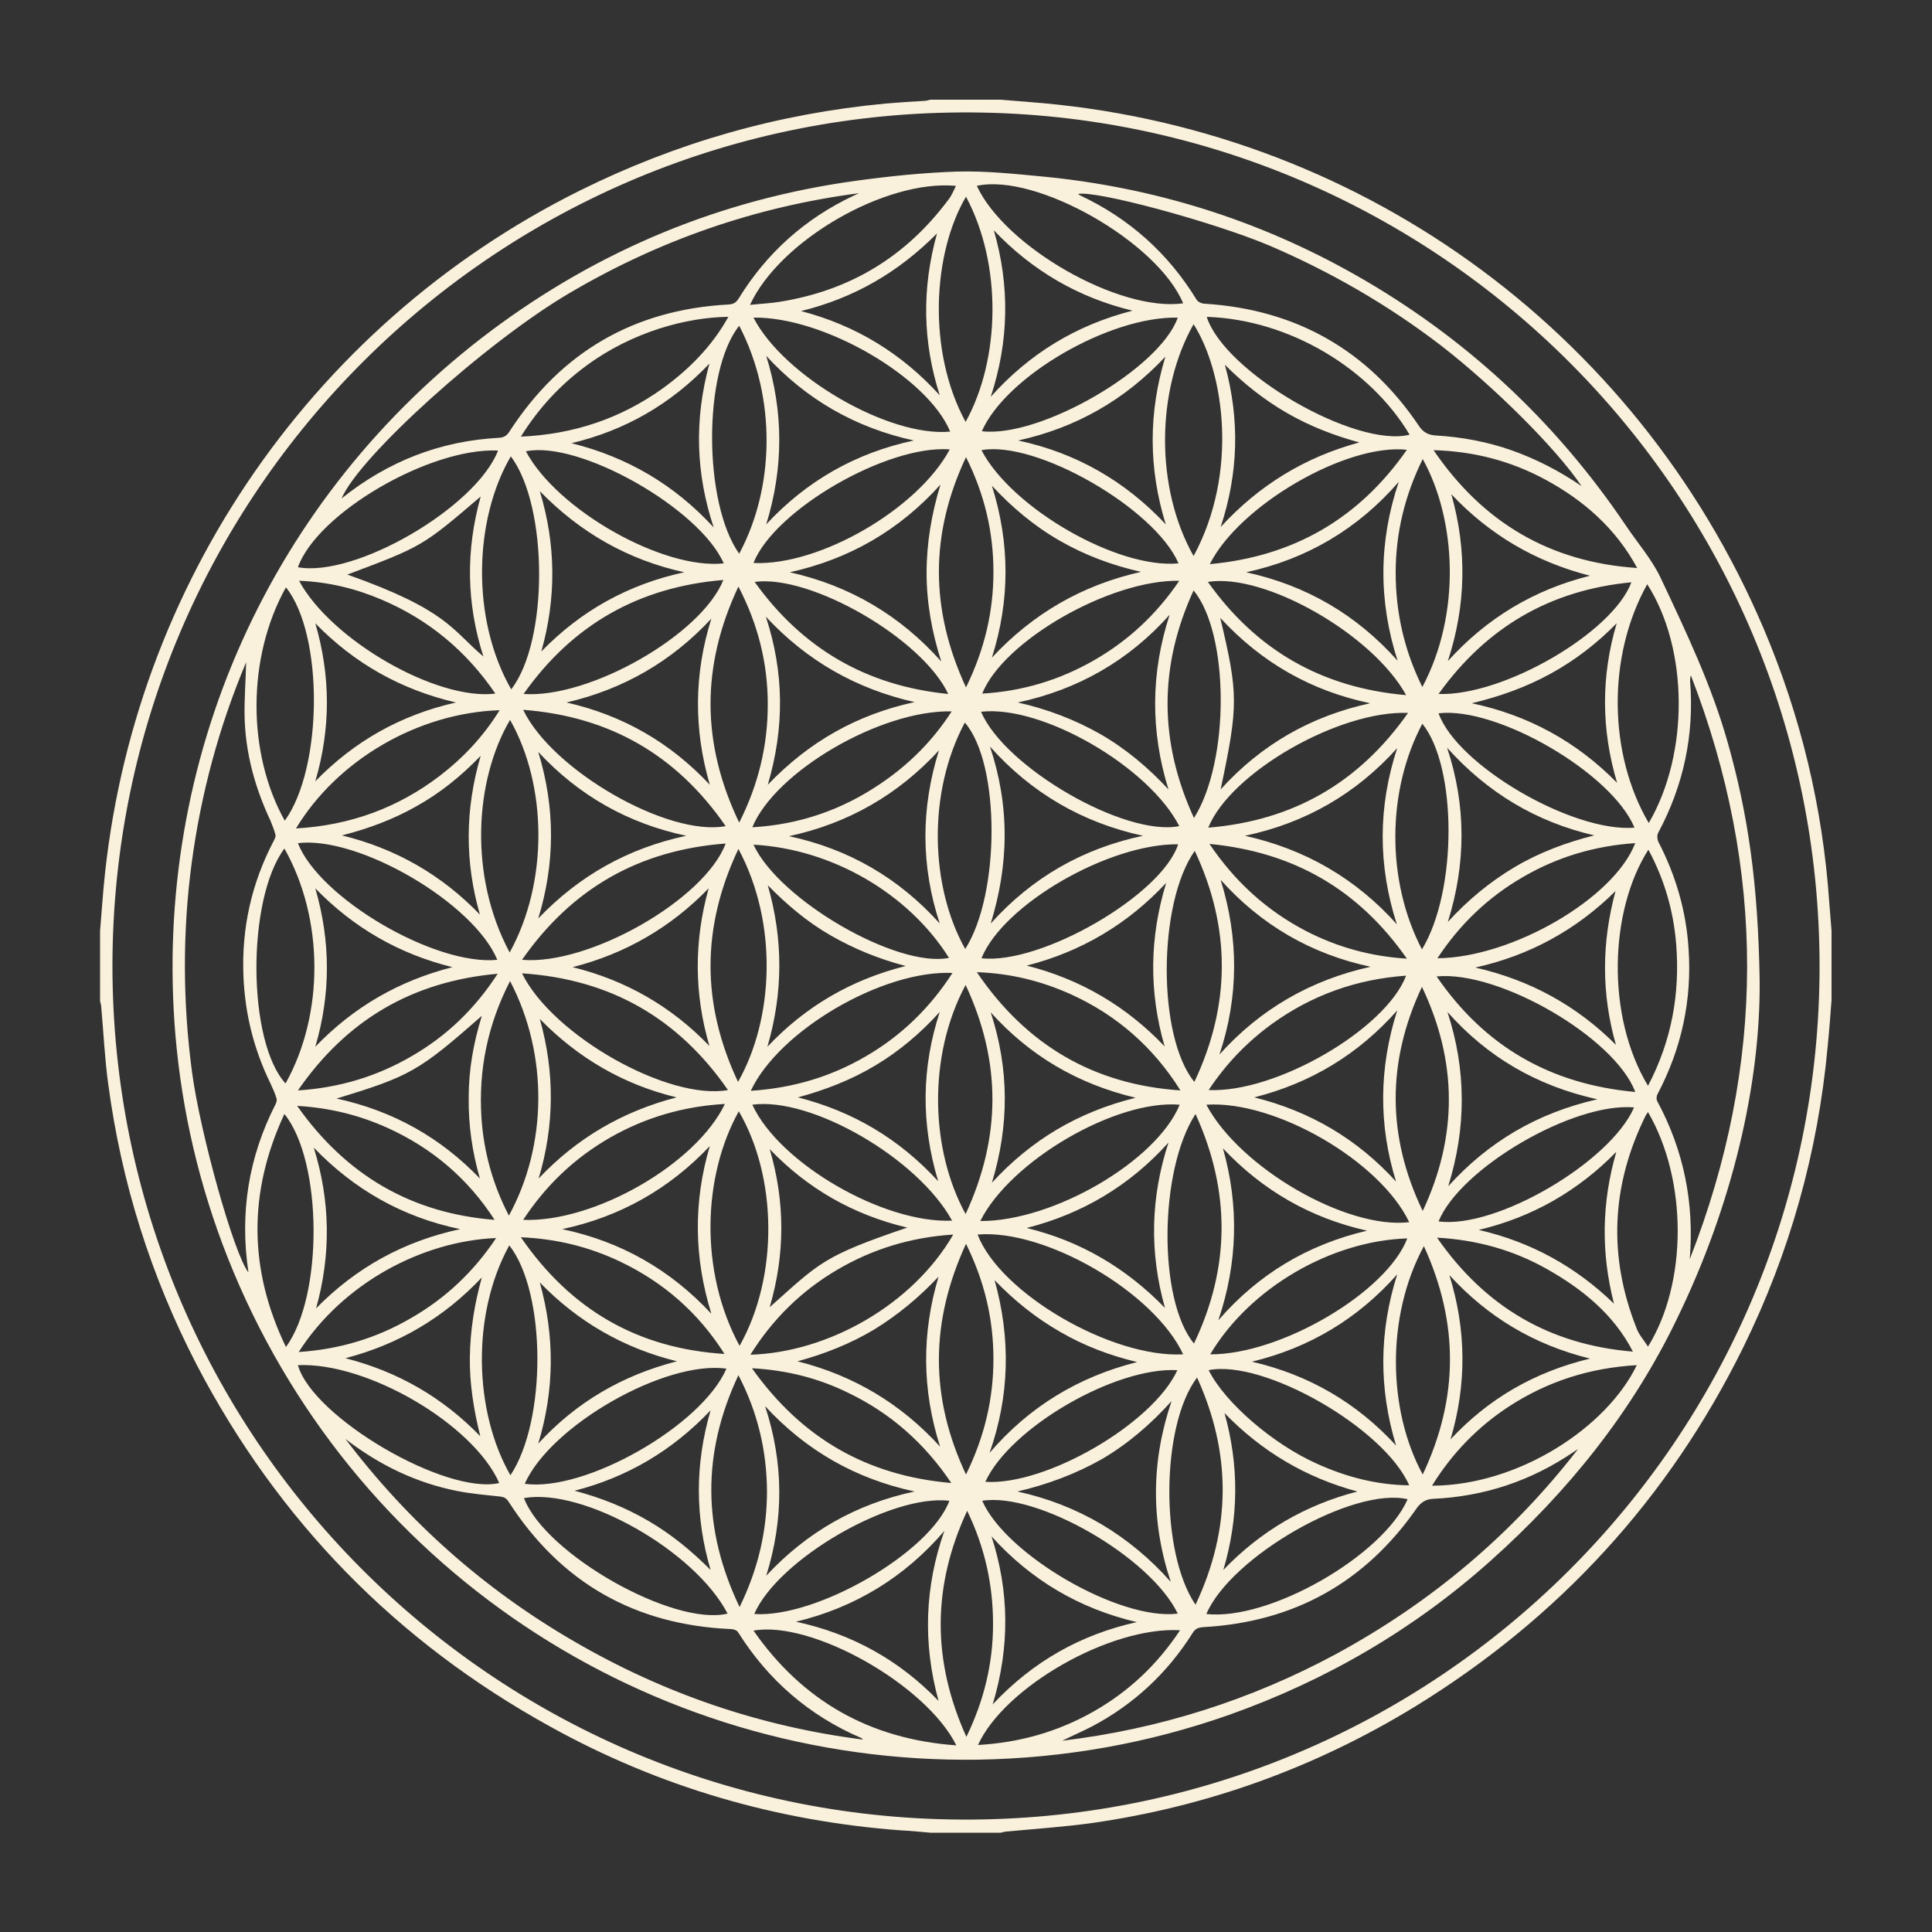
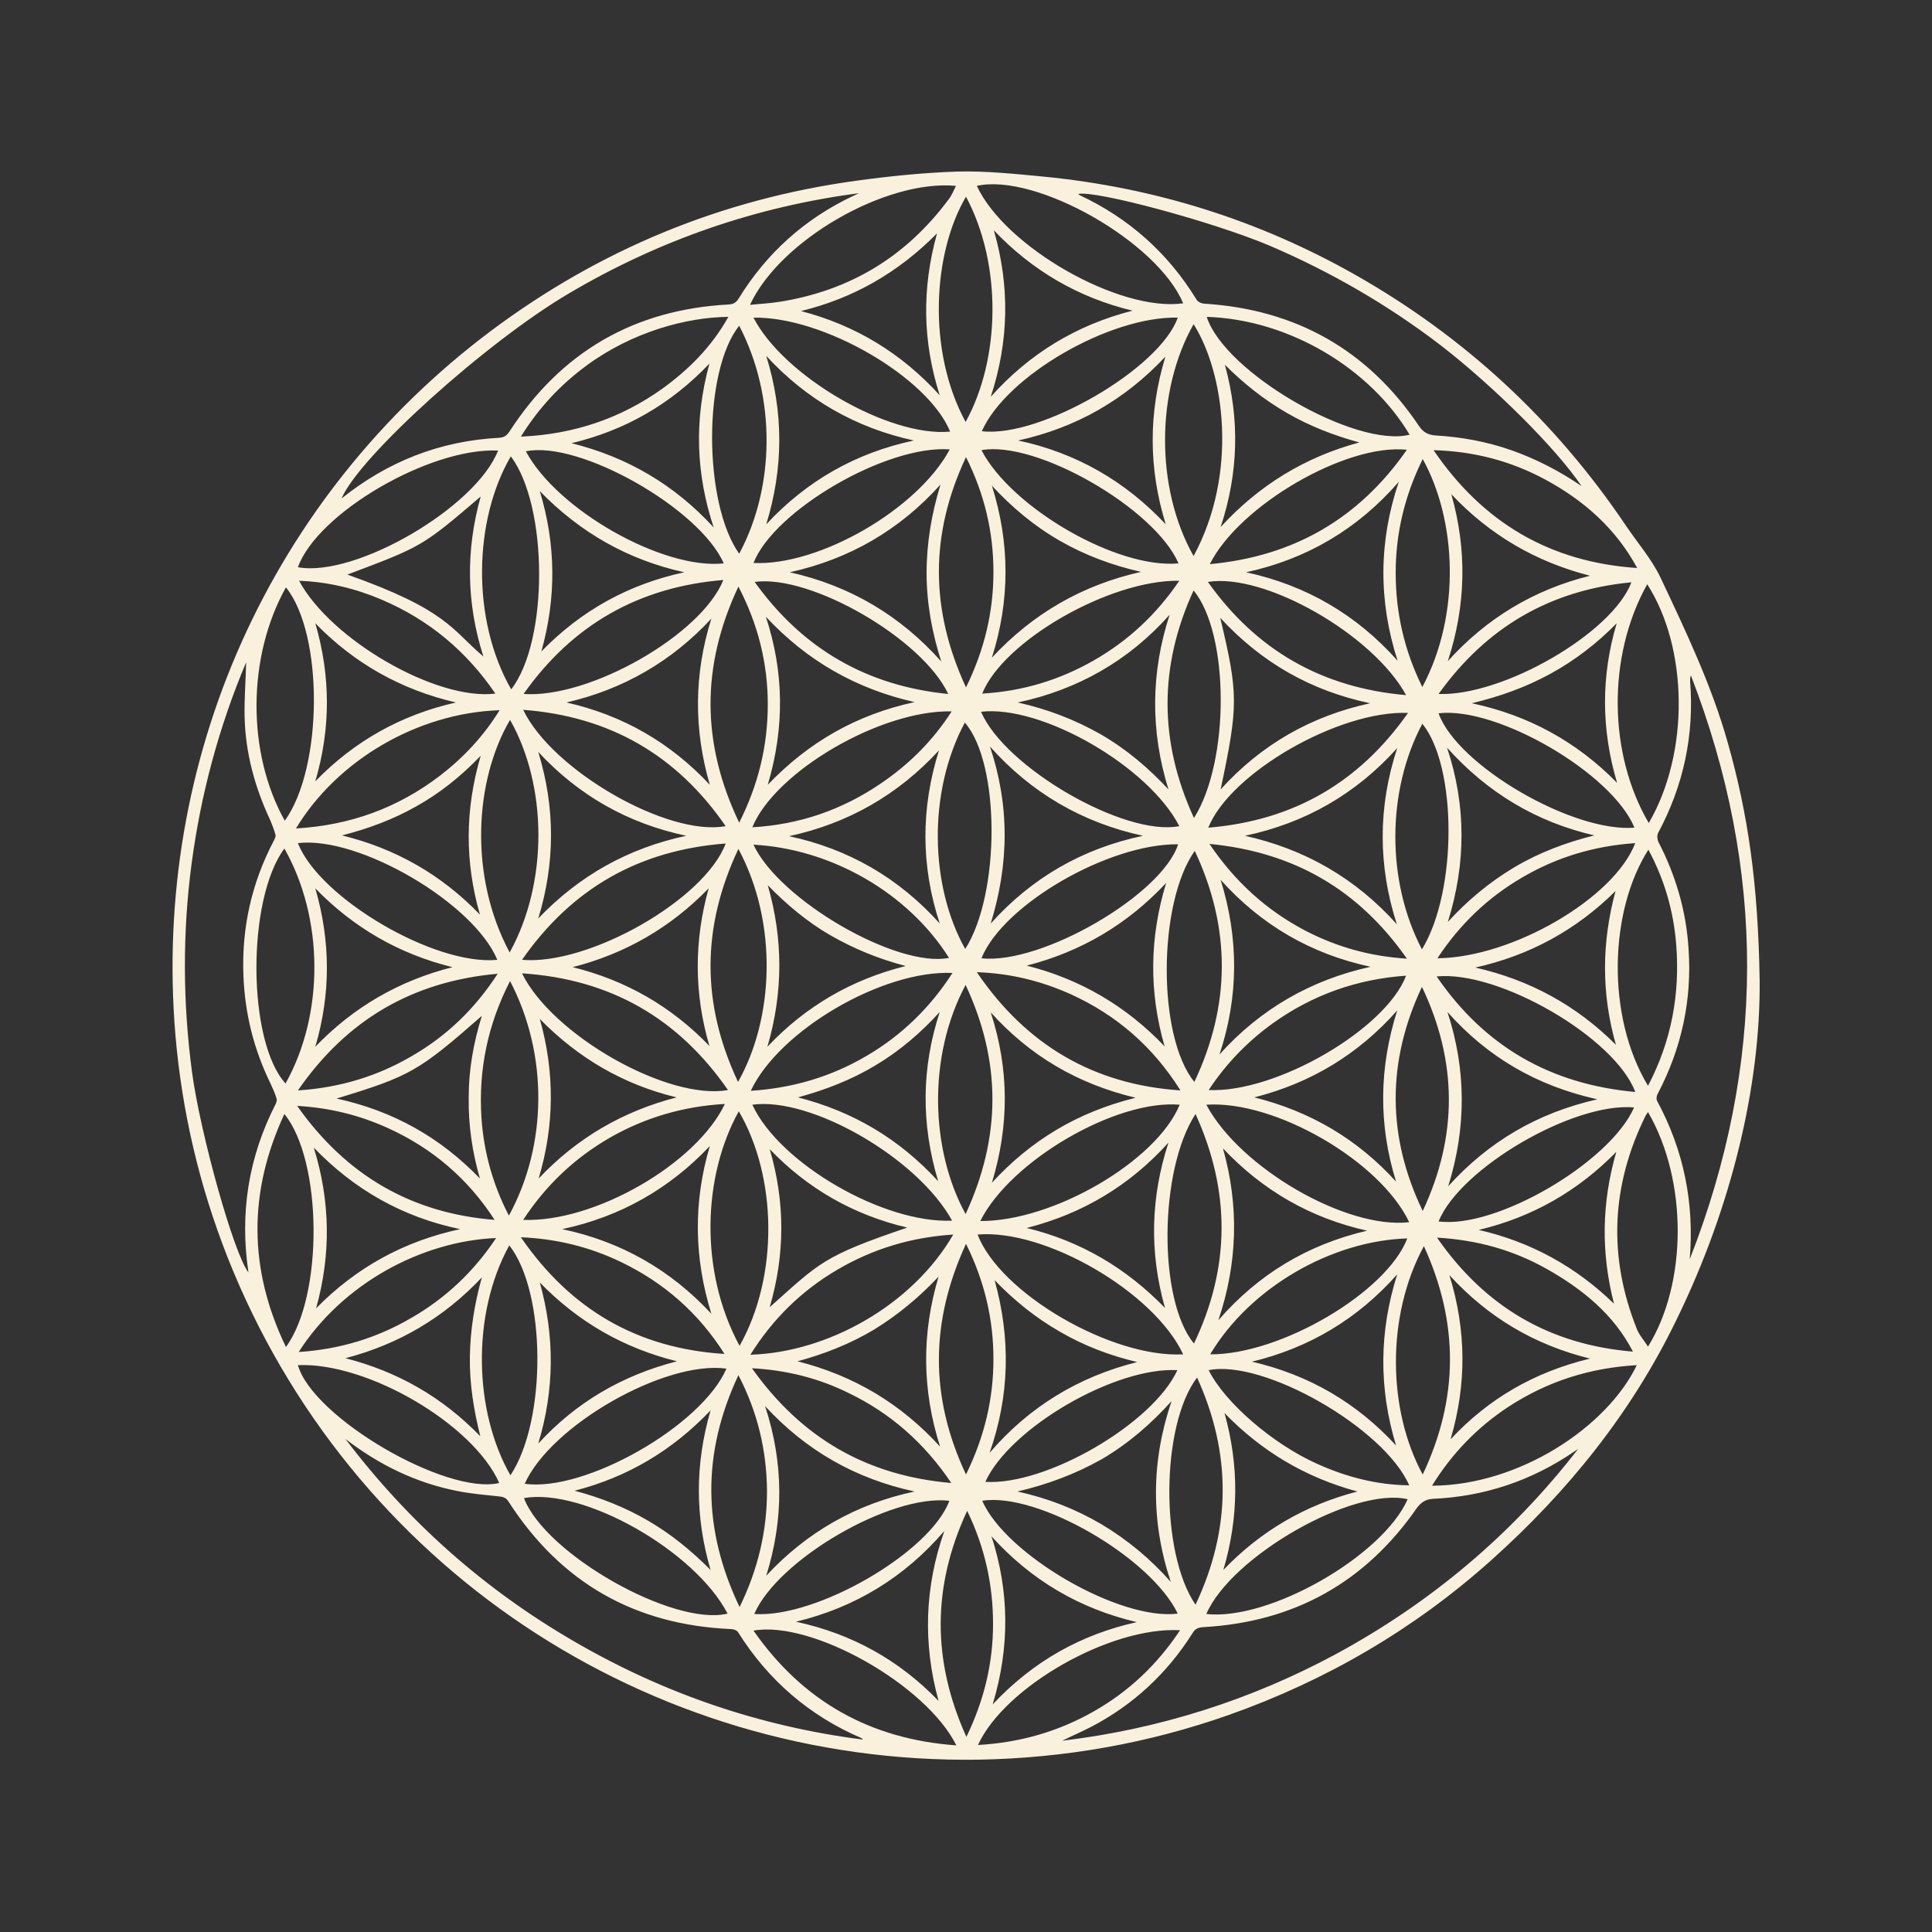
<svg xmlns="http://www.w3.org/2000/svg" id="Layer_1" x="0px" y="0px" viewBox="0 0 500 500" style="enable-background:new 0 0 500 500;" xml:space="preserve">
  <rect x="0" y="0" width="500" height="500" fill="#333333" stroke="none" />
  <style type="text/css">	.st0{fill:#FAF1DC;}</style>
  <g>
-     <path class="st0" d="M25.9,240.9c0.2-2.5,0.4-5,0.6-7.5c5.9-78.9,52.8-148.9,123.6-184.1c25-12.4,51.3-19.9,79.1-22.5  c3.4-0.3,6.7-0.5,10.1-0.7c0.5,0,1-0.2,1.5-0.3c6.1,0,12.1,0,18.2,0c2.4,0.2,4.9,0.4,7.3,0.6c84.1,6.3,157,58.5,190.1,136.2  c9.6,22.6,15.3,46.2,17,70.8c0.2,2.5,0.4,5,0.6,7.5c0,6,0,11.9,0,17.9c-0.3,4-0.6,8-1,12c-2.5,27.4-9.8,53.4-21.9,78  c-19.3,39.1-47.7,70-84.8,92.8c-25.8,15.8-53.7,25.9-83.7,30.2c-7.3,1-14.7,1.5-22.1,2.2c-0.5,0-1,0.2-1.5,0.3  c-6.1,0-12.1,0-18.2,0c-2.5-0.2-5.1-0.5-7.6-0.6c-32.2-2.4-62.5-11.2-90.7-26.8c-39.9-22-70.5-53.3-91.6-93.7  C39,330.2,31.4,306,28,280.5c-0.9-6.6-1.2-13.2-1.8-19.9c0-0.5-0.2-1-0.3-1.5C25.9,253,25.9,247,25.9,240.9z M29.1,249.9  c0,121.7,98.1,220.2,219.3,221c122.9,0.9,222.5-98.4,222.5-220.8c0-121.8-98.3-220.3-219.5-221C128.7,28.3,29.2,127.5,29.1,249.9z" />
    <path class="st0" d="M455.4,253.9c0.2,26.6-7,57.9-21.5,87.6c-11.7,24.2-28.2,44.6-48.1,62.4c-19.9,17.8-42.6,31-67.7,39.9  c-21,7.4-42.6,11.2-64.8,11.6c-85.8,1.3-162.9-50.3-194.4-130c-7.3-18.5-11.8-37.7-13.5-57.5c-6-71.2,24.5-139.4,81.7-182.3  c28.1-21,59.5-34,94.3-38.8c8.7-1.2,17.5-2.1,26.3-2.4c7.4-0.2,14.9,0.6,22.3,1.3c28.7,2.8,55.6,11.2,80.7,25.4  c28.4,16.1,51.7,37.7,70,64.8c3,4.5,6.7,8.7,9,13.5c6.6,14,13.3,28,17.5,43C452.3,210.5,455,228.3,455.4,253.9z M63.7,171.4  c-7,16.6-11.7,34-14.1,52c-2.4,18-2.3,36.1,0.1,54.1c2.1,15.7,10.8,47,14.6,51.8c-2.3-15.3,0-29.8,7-43.5c0.2-0.4,0.4-1,0.3-1.4  c-0.4-1.4-1-2.7-1.6-4c-4.3-8.8-6.6-18-7-27.8c-0.5-12.4,2.1-24.1,7.9-35.1c0.2-0.4,0.5-1,0.4-1.4c-0.3-1.2-0.8-2.5-1.3-3.7  c-4-8.5-6.5-17.5-6.7-27C63.2,180.8,63.6,176.1,63.7,171.4z M222.3,50c-26.8,3.5-51.8,12.2-75,25.9C126,88.4,93,118.1,88.4,129  c12-9.6,25.5-14.9,40.8-15.7c1.3-0.1,2-0.6,2.7-1.7c13.3-20.5,32.2-31.5,56.7-32.8c1.3-0.1,1.9-0.5,2.6-1.6  c7.2-11.7,17.1-20.6,29.6-26.5C221.3,50.5,221.8,50.2,222.3,50z M408.4,375c-0.3,0.2-0.6,0.4-0.9,0.6  c-11.1,7.6-23.3,11.7-36.7,12.3c-1.7,0.1-2.9,0.8-4,2.2c-13.4,19.4-31.9,29.7-55.4,31c-1.3,0.1-2.1,0.4-2.8,1.6  c-6.5,10.3-15.2,18.4-26,24.1c-2.5,1.3-5.1,2.4-7.7,3.7c25-3,48.7-10.5,70.8-22.4C370.4,414.7,391.3,397.1,408.4,375z M89.4,372.4  c16.2,21.4,35.9,38.9,59.2,52.4c23.2,13.5,48.1,22,74.7,25.4c-0.1-0.2-0.2-0.3-0.4-0.4c-13.5-5.8-24.1-15-31.9-27.4  c-0.3-0.5-1.2-0.8-1.9-0.8c-24.8-1.1-44-12-57.5-33c-0.6-0.9-1.2-1.2-2.2-1.3c-3.7-0.4-7.3-0.7-10.9-1.4  C107.7,383.8,98.1,379.1,89.4,372.4z M409.3,125.8c-6.5-9.7-22.7-25.8-36.4-36.4c-13.7-10.5-28.6-19.1-44.5-25.9  c-14.8-6.2-44.9-14.3-49.4-13.3c0.2,0.1,0.3,0.2,0.4,0.3c12.8,6,22.9,15,30.3,27.1c0.4,0.6,1.4,1,2.1,1c23.6,1.5,42.2,12,55.4,31.6  c1.1,1.7,2.5,2.4,4.4,2.5c6.7,0.4,13.2,1.6,19.5,3.8C397.6,118.8,403.6,121.9,409.3,125.8z M437.3,325.9  c19.7-50.3,19.8-100.7,0.3-151.1c-0.2,0.5-0.2,1-0.2,1.5c1.1,13.9-1.7,27-8.3,39.3c-0.3,0.6-0.2,1.7,0.1,2.3  c4.5,8.7,7.2,17.9,7.8,27.7c0.9,13.2-1.8,25.7-8,37.5c-0.3,0.5-0.4,1.4-0.1,1.9C435.8,297.8,438.5,311.4,437.3,325.9z M426.3,151.2  c-10.5,18.8-10,44.1,0.4,61.8C437.3,194.8,436.9,167.7,426.3,151.2z M194.1,78.9c2.8-0.3,5.3-0.4,7.7-0.8  c18.2-2.9,32.7-11.7,43.7-26.5c0.8-1,1.3-2.3,1.9-3.5C229.2,46.4,201.8,62.2,194.1,78.9z M306.2,78.5  c-6.6-15.9-38.1-33.8-53.4-30.4C260.1,63.9,289.7,80.8,306.2,78.5z M188.5,82c-10.8,0.1-24.9,3.9-36.7,12.6c-6.8,5-12.4,11-17,18.4  c13.7-0.6,25.8-4.7,36.6-12.4C178.3,95.6,184.2,89.7,188.5,82z M423.6,353.3c-12.2,0.7-23.1,4.2-33.1,10.7  c-8.1,5.3-14.7,12.1-19.9,20.5C393.2,384.4,415.9,369.3,423.6,353.3z M306.2,350.5c-7.5-16.1-35.7-32.5-53.2-31  C258.8,334.7,287.7,351.5,306.2,350.5z M426.5,287.8c-0.2,0.3-0.4,0.6-0.6,0.9c-8.9,18-9.8,36.4-2.3,55.2c0.6,1.6,1.9,3,2.9,4.6  C436.7,332.1,436.8,305.5,426.5,287.8z M423.7,147c-5.5-10.2-13.8-17.5-23.8-22.9c-8.9-4.8-18.4-7.3-28.9-7.6  C383.8,135.3,401.2,145.5,423.7,147z M312.3,82c4.6,14.4,38.5,34,52.5,30.5C354.7,95.5,333.8,82.7,312.3,82z M426.5,281  c6.1-11.6,8.3-23.8,7.3-36.6c-0.7-8.6-3-16.7-7.2-24.5C416.5,235.7,415.6,262.9,426.5,281z M135.6,387.7  c5.5,14.5,38.7,33.3,52.7,29.9C179.8,401.3,151,385,135.6,387.7z M73.6,219.6c-9.8,13.2-9.6,50,0.3,60.8  C84,262.3,83.8,237.6,73.6,219.6z M135.1,251.9c7.9,16.1,37.9,33,53.3,30.2C175.5,263.5,158,253.4,135.1,251.9z M77.1,353.3  c3.8,13.5,38.3,33.7,52.1,30.5C122.5,368.6,95.1,352.5,77.1,353.3z M191.4,348.3c10.2-18.1,9.7-43.8-0.2-60.7  C181.9,304.3,180.9,328.9,191.4,348.3z M246.7,319.5c-10.9,0.7-20.8,3.7-30,9.1c-9.2,5.4-16.7,12.7-22.5,22  C214.2,350,236.1,337.8,246.7,319.5z M312.2,285.9c8.7,16.4,36.3,32.3,52.5,30.4C357.2,300.5,330,284.7,312.2,285.9z M305.5,282.2  c-7-11.2-16.5-19.5-28.4-24.9c-7.6-3.4-15.5-5.4-24.3-5.7C265.7,270.6,283.2,280.7,305.5,282.2z M76.6,214.4  c14-0.8,26.3-5.3,37.2-13.6c6.1-4.7,11.3-10.2,15.5-17C108.1,184.5,87.3,196.7,76.6,214.4z M132.2,118.1  c-9.6,16.4-10.3,42.2,0.1,60.3C142,165.9,141.9,131,132.2,118.1z M73.7,212.4c9.9-13.7,10.1-48.2,0.3-60.4  C63.9,170.1,63.9,194.9,73.7,212.4z M312.2,417.7c16.3,1.8,45.6-15,52.1-29.7C350.2,384.7,318.6,402.8,312.2,417.7z M187.5,350.4  c-6.7-10.6-15.7-18.5-27-23.9c-8-3.8-16.4-5.9-25.7-6.3C147.8,339.1,165.2,349,187.5,350.4z M128.9,116.6  c-17.7-0.8-46.8,16.2-51.8,30.2C92,149.5,123.2,131.3,128.9,116.6z M135.8,384c15.6,2.2,45.8-15,52.2-29.8  C172.1,352,142.5,368.9,135.8,384z M135.1,248.4c17.3,1.5,47.3-15.6,52.7-30.1C165.4,220,148,229.9,135.1,248.4z M308.9,143.9  c11.6-21.4,8-47.4,0-60C299.2,101,298.9,126.2,308.9,143.9z M132,253.9c-5.8,11.3-8.2,23-7.4,35.4c0.6,8.8,2.9,17.2,7.1,25.3  C141.6,296.5,142,273,132,253.9z M131.9,246.5c10.1-18.3,9.7-43.3,0.1-60.2C122.8,202,121.3,226.7,131.9,246.5z M191.3,212.9  c5-9.9,7.4-20,7.4-30.6c0-10.6-2.5-20.7-7.6-30.5C181.4,172.4,181.5,192.4,191.3,212.9z M194.3,282.3c10.8-0.7,20.7-3.6,29.9-9  c9.1-5.3,16.5-12.5,22.3-21.5C228.4,251,201.6,266.7,194.3,282.3z M135.4,183.7c7.5,15.7,37.5,32.9,52.4,30.1  C175.1,195.4,157.8,185.4,135.4,183.7z M364.7,384.4c-6.5-14.9-37.8-32.7-51.9-29.8c4.2,8.4,16.6,19.1,28,24.2  C348.3,382.2,356.2,384.3,364.7,384.4z M247.5,451.7c-7.8-15.7-37.4-32.4-52.5-29.7C207.7,440.2,225.1,450.1,247.5,451.7z   M77.1,218.2c5.5,14.2,35.4,31.8,51.6,30.2C122.6,233.7,92.9,216.3,77.1,218.2z M74,348.6c9.7-13.2,9.5-48.1-0.4-60.3  C64.2,308.5,64.3,328.5,74,348.6z M187.6,285.7c-10.7,0.6-20.6,3.5-29.7,8.7c-9.2,5.3-16.6,12.3-22.5,21.3  C153.9,316.4,180.2,301.2,187.6,285.7z M253.1,451.6c10.7-0.6,20.6-3.4,29.8-8.6c9.2-5.2,16.6-12.2,22.5-21.1  C287.4,420.9,260,436.5,253.1,451.6z M191.1,219.7c-9.6,20.3-9.6,40.1-0.1,60.3C200.2,263.8,201.5,239.1,191.1,219.7z M253.7,316  c18.9,0.1,45.6-15.5,51.6-30.1C288.8,284.5,261.5,300.4,253.7,316z M246.4,315.9c-8.9-16.2-36.5-32.1-51.7-30  C201.7,301.1,228.7,316.7,246.4,315.9z M132.1,381.8c9.4-14.1,9.3-47.3-0.3-59.5C121.9,340.3,122.7,365.4,132.1,381.8z   M194.7,214.1c12.2-0.7,23.2-4.5,33.2-11.3c7.4-5,13.5-11.1,18.4-18.7C227.9,183.7,200.6,199.7,194.7,214.1z M253.9,184.2  c6.1,14.4,37.2,32.4,51.3,29.6C297.3,198.4,269.7,182.4,253.9,184.2z M309.2,220.2c-9.6,13.6-9.7,48.1-0.1,59.8  C318.5,260.1,318.6,240.2,309.2,220.2z M263.3,386c7.8,1.7,15,4.5,21.8,8.5c6.7,4,12.7,9,17.9,14.9c-5.2-15.6-5.1-31.2,0.2-46.8  c-5.3,5.9-11.2,11-18,15C278.3,381.5,271,384.2,263.3,386z M423.2,282.6c-5.2-14-35.2-31.5-51.4-29.9  C384.2,270.8,401.2,280.6,423.2,282.6z M423.2,218.2c-10.5,0.7-20.2,3.6-29.1,8.8c-9,5.2-16.3,12.2-22.1,21  C391.4,247.8,417.7,232.5,423.2,218.2z M364.4,184.5c-17.9-0.7-46,15.5-51.7,29.7C334.6,212.4,351.7,202.6,364.4,184.5z   M191.4,415.9c4.8-9.8,7.1-19.7,7.1-30.1c-0.1-10.4-2.4-20.3-7.4-29.9C181.6,376.1,181.8,395.8,191.4,415.9z M135.5,179.6  c17.1,1.2,46-15.3,51.7-29.5C165.4,151.9,148.2,161.6,135.5,179.6z M191.3,84.3c-9.4,11.8-9.3,45.9,0,59  C200.5,126.2,201,102.9,191.3,84.3z M313.2,350.5c18.3,0.1,45.7-16.1,51-30C344.6,321.1,323.5,333.2,313.2,350.5z M187.3,145.8  c-6.2-14.2-37.4-31.9-51.2-29C144.2,132,171.6,147.5,187.3,145.8z M422.6,349.8c-5-9.7-13.1-16.2-22.3-21.4  c-8.7-4.9-18-7.5-28.4-8.1C384.4,338.3,401.1,348,422.6,349.8z M322.5,148.1c15.6,3.4,28.6,11,39.2,22.9c-5-15.5-4.9-30.9,0.3-46.3  C351.4,136.9,338.2,144.7,322.5,148.1z M77.1,282.2c10.9-0.7,20.6-3.7,29.5-8.9c9-5.2,16.3-12.2,22.2-21.3  C106.6,254,89.7,264,77.1,282.2z M309.4,288.3c-9.5,14.6-9.7,48.2-0.4,59.4C318.4,328,318.5,308.3,309.4,288.3z M254,248  c15.5,1.7,46.7-16.4,50.9-29.5C286.9,218.3,259.6,234.1,254,248z M305,145.8c-6.1-14.2-36.8-31.9-51-29.3  C261.8,131.5,289.2,147.3,305,145.8z M423,214.2c-5.8-14.1-35.5-31.4-50.7-29.6C377.1,198.1,407,215.5,423,214.2z M243.6,171.2  c-2.4-7.5-3.8-15.1-3.8-22.9c0-7.8,1.3-15.4,3.6-22.9c-10.6,11.8-23.6,19.3-39,22.7C220,151.6,233,159.3,243.6,171.2z M295.8,216.3  c-15.7-3.4-28.9-11.1-39.6-23.1c2.5,7.5,3.8,15.1,3.8,22.9c0,7.8-1.3,15.4-3.6,22.9C267.1,227.1,280.2,219.6,295.8,216.3z   M363.9,252.5c-12.8,0.9-24.3,5-34.6,12.4c-6.5,4.7-12,10.4-16.5,17.2C330.2,282.9,358.6,266.4,363.9,252.5z M195,82.2  c7.8,15.2,35.1,31,50.9,29.5C240.1,97.6,213.1,81.9,195,82.2z M361.5,239.2c-4.9-15.2-4.9-30.4,0.1-45.6  c-10.7,11.9-23.8,19.4-39.4,22.7c7.6,1.7,14.8,4.4,21.5,8.3C350.4,228.5,356.3,233.4,361.5,239.2z M254.1,111.6  c15.1,1.8,46.1-16.2,50.7-29.4C287.2,81.8,260.4,97.3,254.1,111.6z M372.3,316.1c14.9,2,44.4-15.3,50.6-29.5  C407.2,285.2,377.9,302.3,372.3,316.1z M363.9,179.9c-8.6-15.7-36.6-31.7-51.3-29.3C325.1,168.2,342,178,363.9,179.9z M250,381.6  c4.8-9.8,7.1-19.6,7.1-29.9c0-10.3-2.3-20.1-7.1-29.8C240.7,342.1,240.6,361.6,250,381.6z M245.8,116.3  c-16.3-1.2-45.4,15.7-50.8,29.4C212,146.5,237.5,131.8,245.8,116.3z M250,177.9c4.8-9.8,7.1-19.6,7.1-29.9  c0-10.3-2.3-20.1-7.1-29.7C240.6,138.3,240.7,157.8,250,177.9z M249.9,254.9c-9.9,18.5-9.1,42.7,0,59.3  C259.1,294.3,259.2,274.8,249.9,254.9z M246.2,383.8c-7-10.4-15.8-18.1-26.6-23.3c-7.7-3.8-15.9-5.9-25-6.4  C207.4,372.1,224.2,381.9,246.2,383.8z M128,315.7c-6.9-10.7-16.2-18.6-27.7-23.8c-7.3-3.3-14.9-5.2-23.4-5.7  C89.6,304.2,106.5,314,128,315.7z M302.7,159.1c-10.6,11.9-23.8,19.4-39.3,22.7c7.6,1.7,14.7,4.4,21.4,8.2  c6.6,3.8,12.4,8.7,17.6,14.3C297.7,189.2,297.8,174.1,302.7,159.1z M249.8,245.6c9.1-14.3,9.1-48-0.1-58.6  C240,205.1,240.7,229.4,249.8,245.6z M313.1,146c21.7-2,38.6-11.8,51-29.6C348.4,114.7,320.7,130.8,313.1,146z M304.8,417.6  c-7.1-14.7-36.4-31.5-50.6-29.2C260.3,402.4,289.8,419.5,304.8,417.6z M315.9,227.7c4.7,15.1,4.7,30.2-0.3,45.2  c10.6-11.8,23.7-19.3,39.1-22.7C339.3,246.9,326.4,239.4,315.9,227.7z M368.2,118.8c-4.6,9.3-7,19.1-7,29.4  c0,10.3,2.2,20.1,6.9,29.6C378.2,158.8,376.9,134.5,368.2,118.8z M245.7,388.4c-15.2-1.8-44.4,15.2-50.5,29.3  C211.3,418.8,240.7,401.8,245.7,388.4z M368.5,322.5c-9.9,18.3-9.3,42.6-0.3,59.1C377.5,361.9,377.6,342.4,368.5,322.5z M243.2,239  c-4.9-14.9-4.9-29.8-0.2-44.8c-10.6,11.5-23.5,18.9-38.8,22.2C219.6,219.7,232.6,227.2,243.2,239z M77.3,349.9  c10.6-0.7,20.2-3.6,29.1-8.8c8.9-5.1,16.2-12,22-20.7C109.2,321.2,88.7,332.1,77.3,349.9z M309,211.7c9.3-14.7,9.2-47.6-0.1-58.9  C299.9,172.4,299.9,191.9,309,211.7z M195,218.6c6.7,14.4,37.2,32,50.6,29.3C235.1,231.2,215.3,219.7,195,218.6z M254.2,179.5  c10.4-0.6,20-3.5,28.9-8.6c8.9-5.1,16.2-11.9,22.1-20.6C287.2,150,259.6,165.9,254.2,179.5z M309.4,415.3  c9.3-19.7,9.3-39.2,0.4-58.8C300.4,368.9,300.2,401.8,309.4,415.3z M250,50.9c-8.6,14.6-10.1,39.9-0.1,58.3  C258.9,92.9,259.4,68.5,250,50.9z M128.2,179.5c-7.5-11-17.2-19.1-29.4-24.3c-6.8-2.9-13.8-4.6-21.4-4.9  C85.7,165.7,113.1,181.4,128.2,179.5z M368,245.7c9.2-15.1,9.1-47.3,0.1-58.4C358.9,204.6,358.7,227.9,368,245.7z M374.5,193.5  c5,15,4.9,30.1,0.2,45.1c5.1-5.6,10.9-10.4,17.3-14.2c6.4-3.8,13.4-6.4,20.6-8.2C397.5,212.7,384.9,205.1,374.5,193.5z M295.3,148  c-7.5-1.7-14.5-4.3-21.1-8.1c-6.6-3.8-12.3-8.6-17.5-14.2c4.7,14.9,4.7,29.7,0,44.5C267.3,158.8,280.1,151.4,295.3,148z   M374.6,261.9c4.9,15,4.9,30,0.2,45.1c10.4-11.5,23.1-19,38.6-22.5C397.6,281,384.9,273.5,374.6,261.9z M313,218.4  c6.7,9.9,14.9,17.3,25.1,22.6c8,4.1,16.5,6.5,26,7.1C351.6,230.2,334.8,220.5,313,218.4z M315.8,159.9c4.7,19.8,4.7,22.6,0.1,44.4  c10.6-11.7,23.5-19,38.7-22.3C339.4,178.8,326.6,171.6,315.8,159.9z M368.2,313.4c9.1-19.4,9-38.7-0.2-58  C358.9,274.7,358.9,294.1,368.2,313.4z M198.3,407.8c10.5-11.3,23.3-18.6,38.4-21.8c-15.3-3.3-28.1-10.6-38.7-22.1  C202.8,378.5,202.9,393.1,198.3,407.8z M294.3,352.5c-7.1-1.7-13.7-4.2-19.9-7.8c-6.3-3.6-11.9-8.1-17-13.4  c4.2,15.1,3.9,29.9-1.3,44.7C266.3,364.1,279.1,356.3,294.3,352.5z M315.3,341.7c10.3-11.9,23.1-19.6,38.5-23.2  c-14.7-3.3-27-10.4-37.3-21.3C320.7,312.1,320.3,326.9,315.3,341.7z M183.7,296.6c-10.5,11.1-23.2,18.3-38.2,21.5  c15.2,3.2,28,10.5,38.6,21.9C179.6,325.5,179.4,311.1,183.7,296.6z M198.3,92.1c4.5,14.5,4.5,29,0,43.6  c10.5-11.3,23.2-18.5,38.2-21.7C221.4,110.7,208.7,103.4,198.3,92.1z M324,352.4c14.7,3.4,27.1,10.6,37.3,21.7  c-4.5-14.8-4.4-29.5,0.3-44.3C351.4,341.3,338.9,348.8,324,352.4z M139.3,237.7c10.6-11.1,23.3-18.2,38.3-21.4  c-15.1-3.2-27.8-10.4-38.3-21.7C143.7,209,143.7,223.3,139.3,237.7z M301.7,135.7c-4.5-14.5-4.5-28.9-0.1-43.4  c-10.5,11.2-23.1,18.4-38.1,21.7C278.5,117.2,291.2,124.5,301.7,135.7z M236.7,181.7c-15.1-3.4-27.9-10.7-38.5-22.1  c4.7,14.3,4.9,28.6,0.5,43.5C209.4,191.9,221.9,184.9,236.7,181.7z M242.9,440.2c-4.1-14.9-3.6-29.5,1.5-44  c-10.3,12-23.1,19.8-38.4,23.5C220.4,422.8,232.7,429.6,242.9,440.2z M250.1,449.5c4.6-9.5,6.9-19.1,6.9-29.2  c0-10.1-2.1-19.8-6.7-29.3C241.2,410.6,241.2,429.8,250.1,449.5z M324.6,284c14.5,3.6,26.7,10.8,36.7,21.8  c-4.6-14.8-4.4-29.5,0.3-44.3C351.5,272.9,339.2,280.3,324.6,284z M304.7,354.6c-16.1-0.9-43.3,14.9-49.7,28.9  C270.7,384.5,298.3,368.5,304.7,354.6z M242.9,330.4c-5,5.3-10.5,9.9-16.7,13.7c-6.2,3.7-12.8,6.3-19.8,8.2  c14.6,3.7,26.8,11,36.9,22.1C238.6,359.7,238.5,345.1,242.9,330.4z M256.7,306.1c10.1-11,22.2-18.3,37.2-22  c-15.1-3.6-27.4-10.9-37.5-22.1C261.2,276.7,261.2,291.3,256.7,306.1z M256.9,441.1c10.5-11.2,22.9-18.1,37.3-21.3  c-14.9-3.5-27.4-10.9-37.6-22.2C261.2,411.8,261.4,426.2,256.9,441.1z M245.4,179.6c-6.7-14.3-35.6-31-50.1-29  C207.7,167.9,224.3,177.5,245.4,179.6z M183.7,203.1c-4.2-14.4-4.1-28.7,0.4-43c-10.3,11.1-22.8,18.3-37.5,21.7  C161.2,185.1,173.5,192.2,183.7,203.1z M372.3,179.6c16.7,0.6,45-15.8,49.9-28.9C401.2,152.7,384.7,162.3,372.3,179.6z M206.5,284  c14.1,3.6,26.1,10.6,36.3,21.7c-4.5-15-4.3-29.4,0.4-43.8c-4.9,5.4-10.4,10.1-16.6,13.8C220.3,279.5,213.5,282.1,206.5,284z   M375.6,127.9c4.1,14.5,3.8,28.8-0.9,43.2c10-11.1,22.3-18.5,36.8-22.1C397.4,145.4,385.5,138.4,375.6,127.9z M418.4,161.3  c-5.1,5.2-10.8,9.6-17.2,13.1c-6.4,3.5-13.2,5.9-20.3,7.6c14.6,3.1,27.1,9.9,37.6,20.6C414.4,188.8,414.3,175.1,418.4,161.3z   M81.8,338.6c10.4-10.6,22.8-17.4,37.3-20.5c-14.9-3.1-27.4-10.2-37.9-21.1C85.5,310.8,85.7,324.7,81.8,338.6z M293.1,80.4  C279,77,267.1,70,257.2,59.6c4.2,14.5,3.9,28.8-0.8,43.1C266.4,91.5,278.6,84.1,293.1,80.4z M302.4,295.7  c-10,11.1-22.2,18.4-36.7,22.1c14,3.4,25.8,10.4,35.8,20.7C297.4,324,297.8,309.8,302.4,295.7z M177.1,148.1  c-14.6-3.2-27-10.3-37.4-21c4.2,13.9,4.3,27.6,0.4,41.5C150.4,158,162.7,151.2,177.1,148.1z M87.1,284.3  c14.7,3.2,26.9,10.1,37.1,20.7c-2-6.9-3-13.9-2.9-21c0-7.1,1.2-14,3.4-21.1C108.4,277.2,106.2,278.5,87.1,284.3z M301.4,270.8  c-4.1-14.2-3.9-28.2,0.4-42.3c-10,10.7-22,17.8-36.1,21.4C279.6,253.4,291.5,260.4,301.4,270.8z M375.1,330  c4.4,14.2,4.5,28.3,0.3,42.5c9.8-10.5,21.6-17.4,36.1-20.9C396.9,348,385,340.8,375.1,330z M183.6,94.1  c-10.1,10.6-21.9,17.3-35.7,20.6c14.5,3.6,26.7,10.8,36.8,21.8C180.1,122.6,179.6,108.7,183.6,94.1z M198.6,270.9  c9.9-10.5,21.8-17.4,35.8-20.9c-6.9-1.8-13.3-4.4-19.4-7.9c-6.1-3.5-11.4-8-16.3-13C202.7,243,202.7,256.9,198.6,270.9z   M175.2,352.3c-13.8-3.4-25.6-10.2-35.5-20.4c3.9,14,3.8,27.8-0.4,41.7C149.1,362.9,161.1,355.9,175.2,352.3z M81.6,202.2  c10.1-10.4,22.2-17.2,36.4-20.4c-14.2-3.3-26.3-10.1-36.4-20.5C85.6,175,85.6,188.6,81.6,202.2z M315.9,136.4  c9.9-10.8,21.8-18.1,35.9-21.9c-6.6-1.8-12.8-4.2-18.7-7.6c-5.9-3.4-11.2-7.6-16.1-12.5C320.9,108.6,320.5,122.5,315.9,136.4z   M139.7,263.7c3.9,13.8,3.8,27.6-0.3,41.3c9.9-10.5,21.8-17.4,35.7-21C161.4,280.7,149.7,273.9,139.7,263.7z M207.3,80.5  c14.2,3.7,26.1,11,35.9,21.8c-4.4-13.8-4.7-27.5-0.7-41.9C232.4,70.6,220.8,77.2,207.3,80.5z M81.6,270.9  c9.9-10.3,21.7-17.1,35.5-20.6c-13.8-3.4-25.6-10.2-35.5-20.4C85.6,243.7,85.6,257.3,81.6,270.9z M124.4,195.6  c-5.2,5.4-10.6,9.7-16.7,13.1c-6,3.4-12.5,5.8-19.2,7.5c13.9,3.4,25.8,10.2,35.7,20.5C120.3,223.1,120.3,209.6,124.4,195.6z   M183.6,270.7c-4-13.6-4-27.2-0.2-40.8c-9.8,10.1-21.5,16.9-35.2,20.4C162,253.7,173.8,260.5,183.6,270.7z M124.3,371.7  c-1.7-6.8-2.8-13.6-2.7-20.5c0.1-7,1.2-13.8,3.1-20.6c-9.8,10.4-21.5,17.3-35.3,20.9C103,355,114.5,361.6,124.3,371.7z   M418.1,230.6c-10.2,10.1-22.3,16.7-36.3,19.8c14.1,3.2,26.2,9.8,36.4,20C414.4,257.1,414.5,243.9,418.1,230.6z M234.8,317.7  c-14-3.3-25.8-10.1-35.6-20.3c4,13.6,4,27.2,0,40.9C212.2,326.7,213,325.1,234.8,317.7z M148.7,385.8c6.8,1.8,13.1,4.3,19.1,7.8  c6,3.5,11.2,7.8,16.1,12.7c-4-13.6-4.1-27.2,0-41.3C173.9,375.5,162.3,382.3,148.7,385.8z M89.9,148.7c26,9.2,27,14.3,35.2,21.2  c-4.4-13.8-4.6-27.4-0.7-41.4C109.3,141.4,109.3,141.4,89.9,148.7z M351.3,386c-13.4-3.6-24.8-10.4-34.4-20.3  c3.8,13.6,3.7,27.1-0.3,40.6C326.3,396.2,337.8,389.5,351.3,386z M382.7,318.3c13.5,3.1,25.1,9.5,35,19.1  c-3.4-13.2-3.2-26.2,0.6-39.3C408.4,308.2,396.6,315,382.7,318.3z" />
  </g>
</svg>